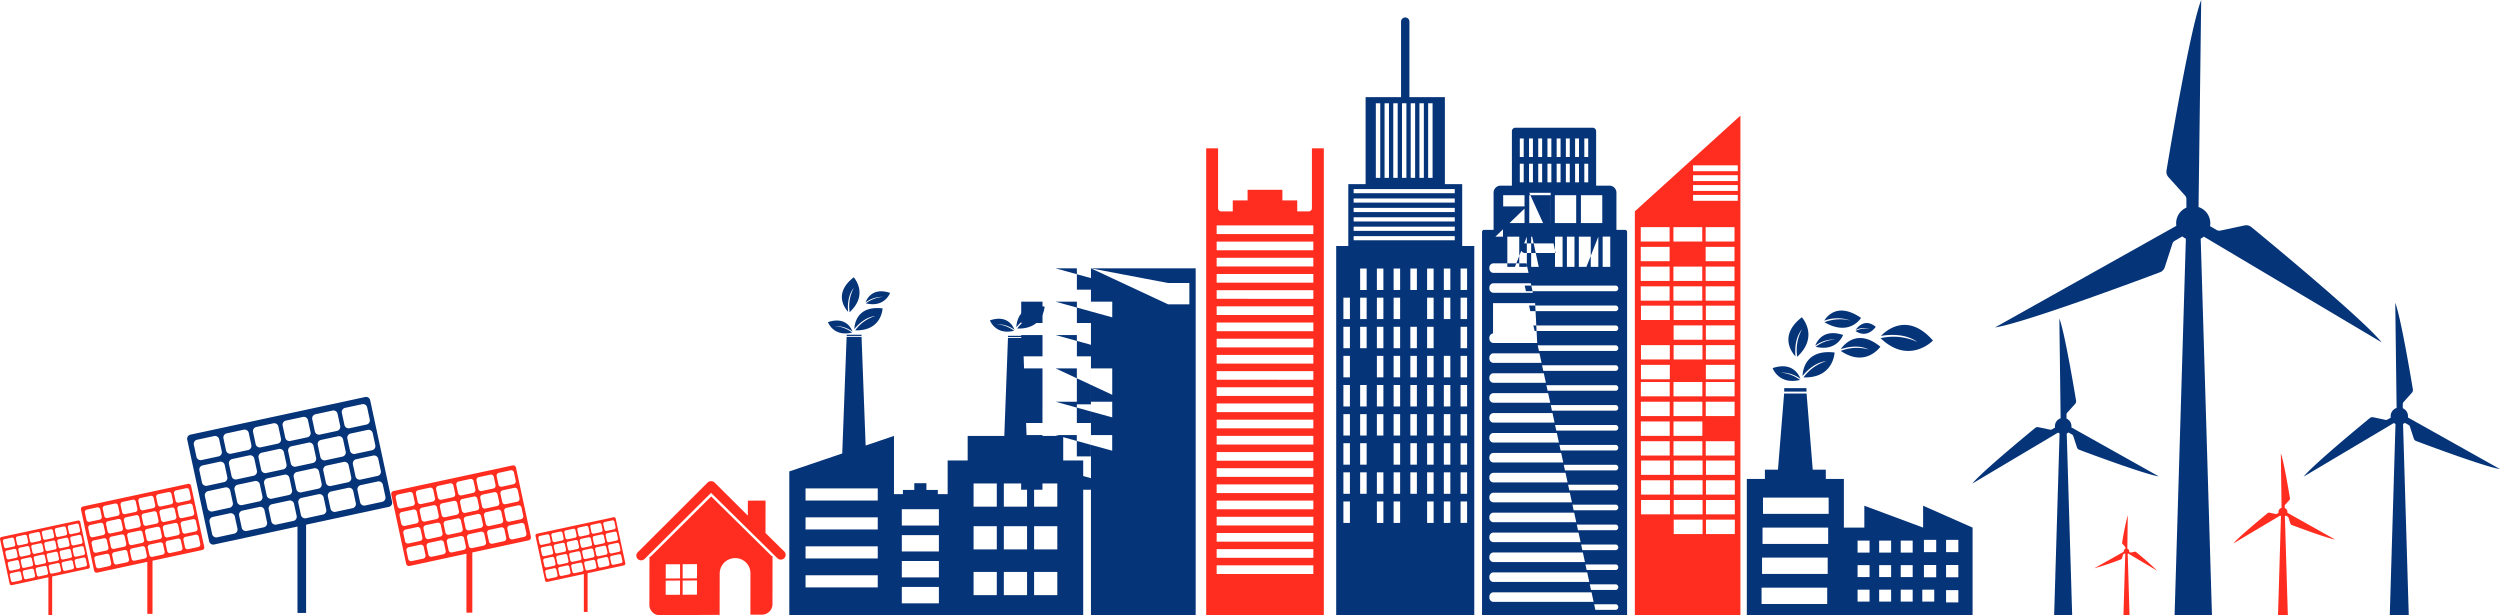
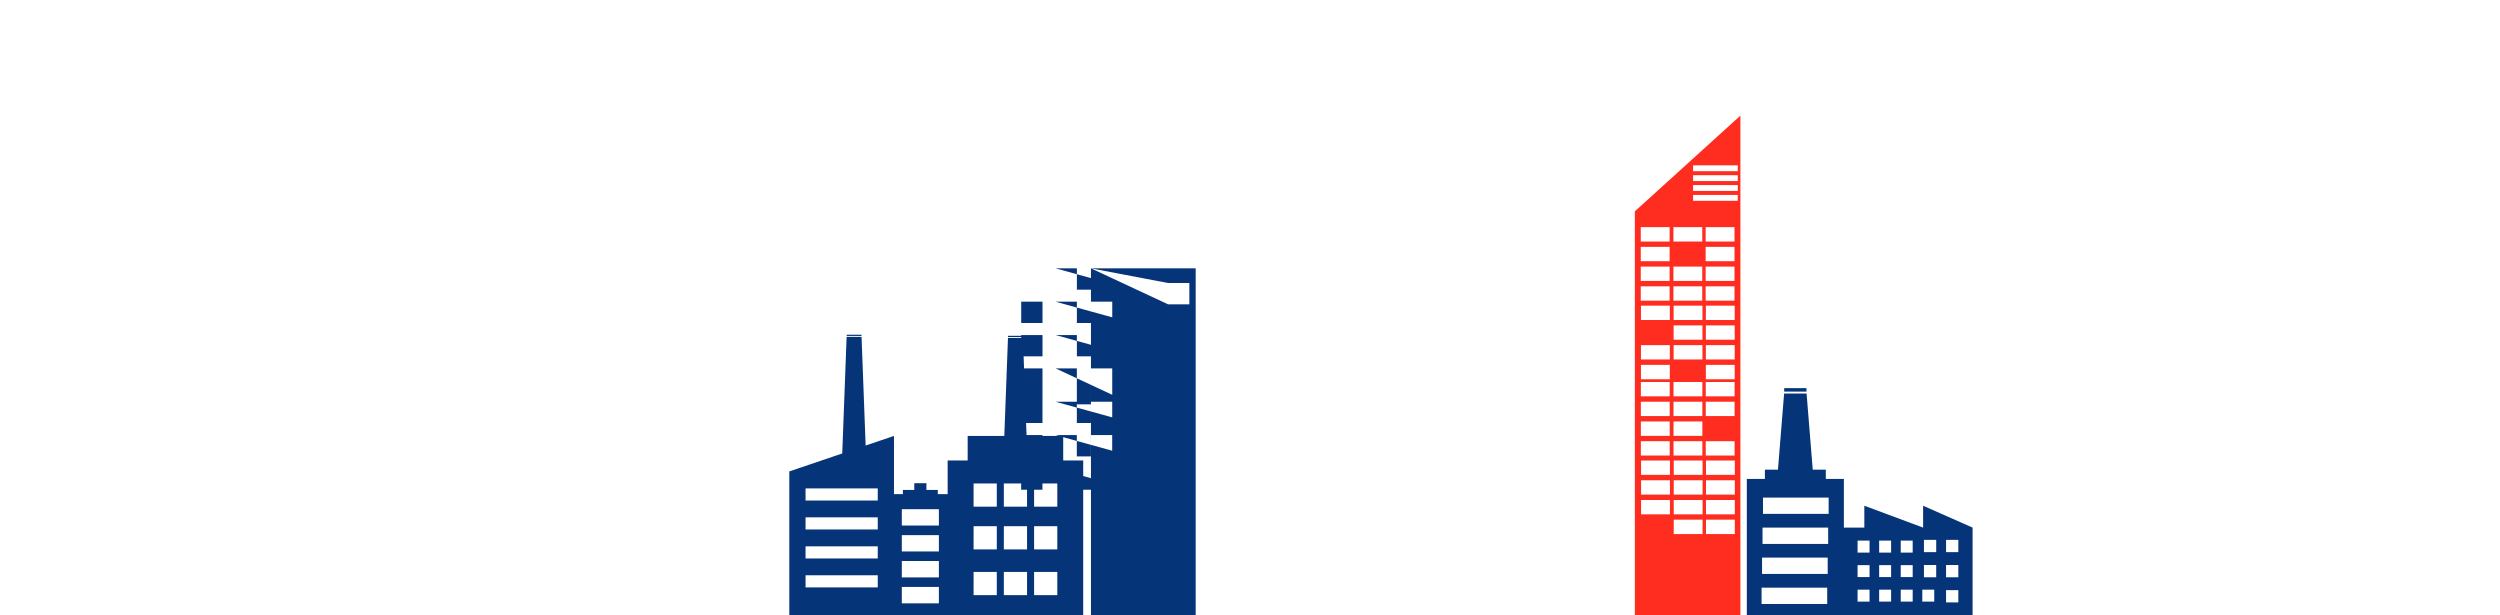
<svg xmlns="http://www.w3.org/2000/svg" width="684.755" height="168.498" viewBox="0 0 684.755 168.498">
  <defs>
    <clipPath id="clip-path">
-       <path id="Path_2641" data-name="Path 2641" d="M0,105.524H684.755v-168.5H0Z" transform="translate(0 62.973)" fill="none" />
-     </clipPath>
+       </clipPath>
  </defs>
  <g id="Group_4307" data-name="Group 4307" transform="translate(0 62.973)">
    <g id="Group_4276" data-name="Group 4276" transform="translate(0 -62.973)" clip-path="url(#clip-path)">
      <g id="Group_4269" data-name="Group 4269" transform="translate(177.87 135.977)">
        <path id="Path_2634" data-name="Path 2634" d="M20.859,10.113,4.476-6.035-11.945,10.281a1.386,1.386,0,0,1-.482.289l-.021,13.114a2.8,2.8,0,0,0,2.85,2.8L6.788,26.4l.024-11.353a4.212,4.212,0,0,1,4.217-4.185A4.131,4.131,0,0,1,15.232,15l-.013,11.353,3.192-.016A2.868,2.868,0,0,0,21.263,23.5l.019-13.13a1.124,1.124,0,0,1-.423-.262M-4.06,20.893l-3.925.019.008-3.885L-4.049,17Zm.008-4.476-3.92.019.005-3.888,3.92-.016ZM.577,20.869l-3.915.013,0-3.88,3.923-.021ZM.593,16.39l-3.928.027v-3.89L.6,12.5Z" transform="translate(12.448 6.035)" fill="#ff2d1f" />
      </g>
      <g id="Group_4270" data-name="Group 4270" transform="translate(174.294 131.805)">
        <path id="Path_2635" data-name="Path 2635" d="M25.374,12.054l-1.4-1.373L20.237,7l.013-8.889-4.843.021-.013,4.1S6.406-6.724,6.312-6.815a1.29,1.29,0,0,0-.979-.377,1.284,1.284,0,0,0-.969.385c-.1.091-17.785,17.748-17.785,17.748l-1.338,1.324a1.291,1.291,0,0,0,.008,1.844,1.29,1.29,0,0,0,1.333.3,1.406,1.406,0,0,0,.532-.31L5.325-4,23.5,13.913a1.439,1.439,0,0,0,.471.284,1.319,1.319,0,0,0,1.394-.3,1.293,1.293,0,0,0,.011-1.844" transform="translate(15.142 7.193)" fill="#ff2d1f" />
      </g>
      <g id="Group_4271" data-name="Group 4271" transform="translate(51.258 108.721)">
        <path id="Path_2636" data-name="Path 2636" d="M35.152,18,29.158-9.833a1.157,1.157,0,0,0-1.37-.886L-20.067-.414a1.158,1.158,0,0,0-.886,1.37l5.994,27.835a1.154,1.154,0,0,0,1.37.883L9.246,24.759V48.423h2.36V24.25l22.661-4.878A1.156,1.156,0,0,0,35.152,18M29.849-.834l.712,3.318a1.158,1.158,0,0,1-.883,1.37L25,4.86a1.154,1.154,0,0,1-1.37-.886L22.913.659A1.156,1.156,0,0,1,23.8-.711l4.677-1.006a1.159,1.159,0,0,1,1.373.883M22.284-7.748l4.677-1.006a1.155,1.155,0,0,1,1.37.886l.714,3.315a1.156,1.156,0,0,1-.883,1.37l-4.68,1.009a1.156,1.156,0,0,1-1.37-.886L21.4-6.376a1.159,1.159,0,0,1,.886-1.373M9.1,9.815l4.677-1.009a1.159,1.159,0,0,1,1.373.886l.712,3.315a1.159,1.159,0,0,1-.883,1.373L10.3,15.386a1.156,1.156,0,0,1-1.37-.883l-.714-3.318A1.156,1.156,0,0,1,9.1,9.815M7.413,7.466,6.7,4.151a1.155,1.155,0,0,1,.886-1.37l4.677-1.009a1.159,1.159,0,0,1,1.373.886l.712,3.315a1.156,1.156,0,0,1-.883,1.37L8.783,8.351a1.155,1.155,0,0,1-1.37-.886M15.52,5.721l-.714-3.315a1.158,1.158,0,0,1,.886-1.373L20.369.027a1.155,1.155,0,0,1,1.37.883l.714,3.318A1.156,1.156,0,0,1,21.57,5.6L16.89,6.607a1.158,1.158,0,0,1-1.37-.886M14.177-6,18.854-7.01a1.159,1.159,0,0,1,1.373.886l.712,3.318a1.158,1.158,0,0,1-.883,1.37L15.376-.43a1.156,1.156,0,0,1-1.37-.883l-.714-3.318A1.156,1.156,0,0,1,14.177-6M6.07-4.256l4.677-1.006a1.155,1.155,0,0,1,1.37.883l.714,3.318a1.158,1.158,0,0,1-.883,1.37L7.268,1.314A1.156,1.156,0,0,1,5.9.431L5.184-2.887a1.157,1.157,0,0,1,.886-1.37M5.355,9.09.675,10.1A1.156,1.156,0,0,1-.695,9.21L-1.409,5.9a1.156,1.156,0,0,1,.886-1.37L4.154,3.516a1.155,1.155,0,0,1,1.37.886l.714,3.315A1.159,1.159,0,0,1,5.355,9.09m-7.393-11.6L2.639-3.518a1.16,1.16,0,0,1,1.373.886L4.724.683a1.156,1.156,0,0,1-.886,1.37L-.839,3.062a1.156,1.156,0,0,1-1.37-.886l-.714-3.315a1.159,1.159,0,0,1,.886-1.373m-.717,13.346-4.677,1.006a1.154,1.154,0,0,1-1.37-.883L-9.516,7.64a1.156,1.156,0,0,1,.886-1.37l4.677-1.006a1.159,1.159,0,0,1,1.373.883l.712,3.318a1.157,1.157,0,0,1-.886,1.37m-7.393-11.6,4.68-1.009A1.155,1.155,0,0,1-4.1-.888l.714,3.318A1.158,1.158,0,0,1-4.267,3.8l-4.68,1.006a1.156,1.156,0,0,1-1.37-.886L-11.031.605a1.156,1.156,0,0,1,.883-1.37m-8.276,6.43-.714-3.315A1.156,1.156,0,0,1-18.253.98l4.677-1.006a1.156,1.156,0,0,1,1.37.883l.714,3.318a1.157,1.157,0,0,1-.886,1.37l-4.677,1.006a1.156,1.156,0,0,1-1.37-.886m1.514,7.037-.714-3.315a1.159,1.159,0,0,1,.886-1.373l4.677-1.006a1.155,1.155,0,0,1,1.37.883l.714,3.318a1.156,1.156,0,0,1-.883,1.37l-4.68,1.009a1.158,1.158,0,0,1-1.37-.886m1.514,7.034-.714-3.315a1.155,1.155,0,0,1,.886-1.37l4.677-1.009a1.159,1.159,0,0,1,1.373.886l.712,3.315a1.155,1.155,0,0,1-.883,1.37l-4.68,1.009a1.156,1.156,0,0,1-1.37-.886M-8.082,26.7l-4.68,1.009a1.16,1.16,0,0,1-1.37-.886l-.714-3.315a1.159,1.159,0,0,1,.886-1.373l4.68-1.006a1.158,1.158,0,0,1,1.37.883l.712,3.318a1.156,1.156,0,0,1-.883,1.37m.795-8.712L-8,14.677A1.159,1.159,0,0,1-7.116,13.3L-2.439,12.3a1.155,1.155,0,0,1,1.37.886L-.355,16.5a1.156,1.156,0,0,1-.883,1.37l-4.68,1.009a1.156,1.156,0,0,1-1.37-.886M.025,24.96l-4.68,1.006a1.156,1.156,0,0,1-1.37-.886l-.714-3.315a1.156,1.156,0,0,1,.886-1.37l4.677-1.006A1.157,1.157,0,0,1,.2,20.272L.908,23.59a1.158,1.158,0,0,1-.883,1.37M.82,16.247.105,12.93a1.157,1.157,0,0,1,.886-1.37l4.677-1.006a1.159,1.159,0,0,1,1.373.886l.712,3.315a1.156,1.156,0,0,1-.883,1.37L2.19,17.13a1.154,1.154,0,0,1-1.37-.883m7.313,6.968-4.68,1.006a1.156,1.156,0,0,1-1.37-.886L1.368,20.02a1.156,1.156,0,0,1,.886-1.37l4.68-1.009a1.157,1.157,0,0,1,1.37.886l.712,3.315a1.157,1.157,0,0,1-.883,1.373m8.107-1.747-4.68,1.009a1.158,1.158,0,0,1-1.37-.886l-.714-3.315a1.159,1.159,0,0,1,.886-1.373L15.039,15.9a1.159,1.159,0,0,1,1.373.886l.712,3.315a1.156,1.156,0,0,1-.883,1.37m.795-8.712L16.32,9.44a1.155,1.155,0,0,1,.886-1.37l4.677-1.009a1.159,1.159,0,0,1,1.373.886l.712,3.315a1.155,1.155,0,0,1-.883,1.37L18.4,13.641a1.156,1.156,0,0,1-1.37-.886m7.313,6.968-4.68,1.009a1.16,1.16,0,0,1-1.37-.886l-.714-3.318a1.156,1.156,0,0,1,.886-1.37l4.68-1.006a1.158,1.158,0,0,1,1.37.883l.712,3.318a1.154,1.154,0,0,1-.883,1.37m.795-8.712L24.428,7.7a1.159,1.159,0,0,1,.886-1.373L29.99,5.317a1.159,1.159,0,0,1,1.373.886l.712,3.315a1.156,1.156,0,0,1-.883,1.37L26.512,11.9a1.156,1.156,0,0,1-1.37-.886m7.313,6.968-4.68,1.006A1.156,1.156,0,0,1,26.4,18.1l-.714-3.315a1.156,1.156,0,0,1,.886-1.37l4.68-1.006a1.156,1.156,0,0,1,1.37.883l.714,3.318a1.16,1.16,0,0,1-.886,1.37" transform="translate(20.977 10.743)" fill="#063479" />
      </g>
      <g id="Group_4272" data-name="Group 4272" transform="translate(22.158 132.515)">
        <path id="Path_2637" data-name="Path 2637" d="M21.16,10.838,17.554-5.917a.7.7,0,0,0-.824-.535L-12.08-.25a.7.7,0,0,0-.532.824l3.607,16.758a.7.7,0,0,0,.824.532L5.566,14.905V29.151H6.987V14.6l13.641-2.938a.7.7,0,0,0,.532-.824M17.968-.5l.428,2a.694.694,0,0,1-.532.824l-2.818.607a.7.7,0,0,1-.824-.532l-.428-2a.7.7,0,0,1,.532-.827l2.815-.6a.7.7,0,0,1,.827.532M13.414-4.662l2.818-.607a.7.7,0,0,1,.824.532l.428,2a.691.691,0,0,1-.532.824l-2.815.607a.7.7,0,0,1-.827-.532l-.428-2a.694.694,0,0,1,.532-.824M5.476,5.909,8.293,5.3a.7.7,0,0,1,.824.532l.431,2a.7.7,0,0,1-.532.824L6.2,9.262a.7.7,0,0,1-.824-.532l-.431-2a.7.7,0,0,1,.532-.824M4.461,4.494l-.431-2a.7.7,0,0,1,.532-.824l2.818-.607A.7.7,0,0,1,8.2,1.6l.431,2a.7.7,0,0,1-.532.827l-2.818.6a.7.7,0,0,1-.824-.532m4.88-1.049-.431-2A.7.7,0,0,1,9.446.622l2.815-.6a.7.7,0,0,1,.827.532l.428,2a.7.7,0,0,1-.532.824l-2.818.607a.7.7,0,0,1-.824-.532M8.534-3.613l2.818-.6a.7.7,0,0,1,.824.532l.428,2a.694.694,0,0,1-.532.824L9.256-.258a.7.7,0,0,1-.827-.532L8-2.787a.7.7,0,0,1,.532-.827M3.653-2.562l2.815-.607a.7.7,0,0,1,.827.535L7.723-.641a.7.7,0,0,1-.532.827l-2.815.6a.7.7,0,0,1-.827-.53l-.428-2a.7.7,0,0,1,.532-.824M3.223,5.473l-2.818.6a.7.7,0,0,1-.824-.532l-.431-2a.7.7,0,0,1,.532-.824L2.5,2.118a.694.694,0,0,1,.824.532l.431,2a.7.7,0,0,1-.532.827M-1.227-1.51l2.815-.607a.7.7,0,0,1,.827.532l.428,2a.7.7,0,0,1-.532.827l-2.815.6a.7.7,0,0,1-.827-.532l-.428-2a.7.7,0,0,1,.532-.824m-.431,8.032-2.818.607A.7.7,0,0,1-5.3,6.594L-5.73,4.6A.7.7,0,0,1-5.2,3.774l2.815-.6a.694.694,0,0,1,.824.532l.431,2a.7.7,0,0,1-.532.824M-6.108-.461l2.815-.6a.7.7,0,0,1,.827.532l.428,2a.7.7,0,0,1-.532.824l-2.818.607a.7.7,0,0,1-.824-.532l-.428-2a.7.7,0,0,1,.532-.827M-11.092,3.41l-.428-2A.693.693,0,0,1-10.988.59l2.815-.607a.7.7,0,0,1,.827.532l.428,2a.7.7,0,0,1-.532.824l-2.815.607a.7.7,0,0,1-.827-.535m.912,4.236-.431-2a.7.7,0,0,1,.532-.824l2.818-.607a.7.7,0,0,1,.824.532l.431,2a.7.7,0,0,1-.532.824l-2.818.6a.7.7,0,0,1-.824-.532m.912,4.236-.431-2a.7.7,0,0,1,.532-.824l2.818-.607a.7.7,0,0,1,.824.532l.431,2a.7.7,0,0,1-.532.824l-2.818.607a.694.694,0,0,1-.824-.532m4.4,4.2-2.818.6a.7.7,0,0,1-.824-.532l-.431-2a.7.7,0,0,1,.532-.824l2.818-.607a.7.7,0,0,1,.824.532l.431,2a.7.7,0,0,1-.532.827m.479-5.247-.431-2a.7.7,0,0,1,.532-.824L-1.468,7.4a.7.7,0,0,1,.824.532l.431,2a.7.7,0,0,1-.532.824l-2.818.6a.692.692,0,0,1-.824-.532m4.4,4.2-2.818.6a.693.693,0,0,1-.824-.53l-.431-2a.7.7,0,0,1,.532-.824l2.818-.607a.7.7,0,0,1,.824.532l.431,2a.7.7,0,0,1-.532.824M.493,9.781l-.431-2A.7.7,0,0,1,.6,6.958l2.818-.6a.7.7,0,0,1,.824.532l.431,2a.7.7,0,0,1-.532.824l-2.818.607a.7.7,0,0,1-.824-.532m4.4,4.193-2.818.607a.7.7,0,0,1-.824-.532l-.431-2a.7.7,0,0,1,.532-.827l2.818-.6A.694.694,0,0,1,5,11.154l.431,2a.7.7,0,0,1-.532.824m4.88-1.052-2.818.607A.7.7,0,0,1,6.134,13L5.7,11a.7.7,0,0,1,.532-.824L9.053,9.57a.7.7,0,0,1,.824.532l.431,2a.693.693,0,0,1-.532.824m.479-5.244-.431-2a.7.7,0,0,1,.532-.824l2.818-.6a.692.692,0,0,1,.824.53l.431,2a.7.7,0,0,1-.532.824l-2.818.607a.7.7,0,0,1-.824-.535m4.4,4.2-2.818.607a.7.7,0,0,1-.824-.535l-.431-2a.7.7,0,0,1,.535-.824l2.815-.6a.7.7,0,0,1,.827.53l.428,2a.7.7,0,0,1-.532.824m.479-5.244-.431-2a.7.7,0,0,1,.532-.827l2.818-.6a.694.694,0,0,1,.824.532l.431,2a.7.7,0,0,1-.532.824l-2.818.607a.7.7,0,0,1-.824-.532m4.4,4.193-2.818.607a.7.7,0,0,1-.824-.532l-.431-2A.7.7,0,0,1,16,8.074l2.815-.6A.7.7,0,0,1,19.641,8l.428,2a.7.7,0,0,1-.532.824" transform="translate(12.628 6.468)" fill="#ff2d1f" />
      </g>
      <g id="Group_4273" data-name="Group 4273" transform="translate(0.001 142.556)">
        <path id="Path_2638" data-name="Path 2638" d="M15.412,7.893l-2.628-12.2a.506.506,0,0,0-.6-.388L-8.8-.182a.506.506,0,0,0-.388.6l2.628,12.207a.51.51,0,0,0,.6.388L4.054,10.855V21.231H5.089v-10.6l9.935-2.141a.5.5,0,0,0,.388-.6M13.087-.367,13.4,1.089a.506.506,0,0,1-.388.6l-2.052.444a.507.507,0,0,1-.6-.391L10.047.289a.507.507,0,0,1,.385-.6l2.052-.441a.511.511,0,0,1,.6.388M9.769-3.4l2.052-.441a.507.507,0,0,1,.6.388L12.736-2a.507.507,0,0,1-.388.6L10.3-.953a.511.511,0,0,1-.6-.391L9.381-2.8a.506.506,0,0,1,.388-.6M3.989,4.3l2.05-.441a.511.511,0,0,1,.6.388L6.954,5.7a.506.506,0,0,1-.388.6l-2.052.441a.506.506,0,0,1-.6-.388L3.6,4.9a.507.507,0,0,1,.388-.6m-.741-1.03-.31-1.453a.507.507,0,0,1,.388-.6L5.375.776a.511.511,0,0,1,.6.391L6.29,2.619a.508.508,0,0,1-.388.6L3.85,3.663a.511.511,0,0,1-.6-.391M6.8,2.51,6.491,1.054a.5.5,0,0,1,.388-.6L8.931.01a.508.508,0,0,1,.6.388l.313,1.456a.5.5,0,0,1-.388.6l-2.05.441a.507.507,0,0,1-.6-.385m-.589-5.14,2.052-.441a.506.506,0,0,1,.6.385L9.18-1.231a.507.507,0,0,1-.388.6L6.74-.19a.5.5,0,0,1-.6-.385L5.828-2.031a.5.5,0,0,1,.388-.6M2.66-1.865l2.052-.444a.511.511,0,0,1,.6.391L5.627-.466a.505.505,0,0,1-.388.6L3.187.578a.511.511,0,0,1-.6-.391L2.272-1.266a.506.506,0,0,1,.388-.6M2.346,3.984.3,4.425a.507.507,0,0,1-.6-.385L-.618,2.584a.507.507,0,0,1,.388-.6l2.052-.441a.508.508,0,0,1,.6.388l.313,1.456a.5.5,0,0,1-.388.6M-.894-1.1l2.052-.441a.506.506,0,0,1,.6.385L2.071.3a.507.507,0,0,1-.388.6L-.369,1.34a.5.5,0,0,1-.6-.385L-1.282-.5a.5.5,0,0,1,.388-.6m-.313,5.849-2.052.441a.507.507,0,0,1-.6-.388l-.31-1.453a.507.507,0,0,1,.388-.6l2.05-.441a.511.511,0,0,1,.6.388L-.819,4.15a.508.508,0,0,1-.388.6M-4.45-.335-2.4-.779a.511.511,0,0,1,.6.391l.313,1.453a.51.51,0,0,1-.388.6l-2.052.441a.511.511,0,0,1-.6-.391L-4.838.265a.51.51,0,0,1,.388-.6m-3.628,2.82L-8.391,1.03A.5.5,0,0,1-8,.43l2.052-.441a.506.506,0,0,1,.6.385l.313,1.456a.5.5,0,0,1-.388.6l-2.052.441a.5.5,0,0,1-.6-.385m.664,3.082-.313-1.453a.507.507,0,0,1,.388-.6l2.052-.441a.508.508,0,0,1,.6.388l.313,1.456a.5.5,0,0,1-.388.6l-2.05.441a.507.507,0,0,1-.6-.388m.664,3.085L-7.064,7.2a.509.509,0,0,1,.388-.6l2.052-.441a.5.5,0,0,1,.6.388L-3.711,8a.507.507,0,0,1-.388.6l-2.05.441a.507.507,0,0,1-.6-.388m3.205,3.056-2.05.441a.507.507,0,0,1-.6-.388l-.313-1.456a.508.508,0,0,1,.388-.6l2.052-.441a.5.5,0,0,1,.6.388l.313,1.453a.507.507,0,0,1-.388.6m.351-3.821-.313-1.453a.507.507,0,0,1,.388-.6l2.05-.441a.509.509,0,0,1,.6.388l.313,1.456a.506.506,0,0,1-.388.6L-2.6,8.276a.506.506,0,0,1-.6-.388M.011,10.943l-2.052.441a.506.506,0,0,1-.6-.388l-.313-1.453a.507.507,0,0,1,.388-.6L-.517,8.5a.507.507,0,0,1,.6.388L.4,10.341a.507.507,0,0,1-.388.6M.358,7.122.045,5.67a.507.507,0,0,1,.388-.6l2.052-.441a.5.5,0,0,1,.6.388L3.4,6.47a.506.506,0,0,1-.388.6L.96,7.51a.507.507,0,0,1-.6-.388m3.205,3.056-2.05.441a.507.507,0,0,1-.6-.388L.6,8.776a.506.506,0,0,1,.388-.6l2.052-.441a.5.5,0,0,1,.6.388l.313,1.453a.507.507,0,0,1-.388.6M7.12,9.413l-2.052.441a.508.508,0,0,1-.6-.388L4.155,8.013a.507.507,0,0,1,.388-.6l2.05-.441a.507.507,0,0,1,.6.388l.313,1.453a.507.507,0,0,1-.388.6m.348-3.821L7.155,4.139a.509.509,0,0,1,.388-.6L9.595,3.1a.505.505,0,0,1,.6.388l.316,1.456a.51.51,0,0,1-.391.6L8.07,5.98a.507.507,0,0,1-.6-.388m3.205,3.056-2.05.441a.507.507,0,0,1-.6-.388L7.709,7.248a.509.509,0,0,1,.388-.6L10.149,6.2a.5.5,0,0,1,.6.388l.316,1.456a.51.51,0,0,1-.391.6m.351-3.821-.313-1.453a.507.507,0,0,1,.388-.6l2.052-.441a.508.508,0,0,1,.6.388l.313,1.456a.506.506,0,0,1-.388.6l-2.052.441a.506.506,0,0,1-.6-.388m3.205,3.056-2.052.441a.506.506,0,0,1-.6-.388l-.313-1.453a.507.507,0,0,1,.388-.6L13.7,5.439a.506.506,0,0,1,.6.388l.313,1.453a.507.507,0,0,1-.388.6" transform="translate(9.197 4.71)" fill="#ff2d1f" />
      </g>
      <g id="Group_4274" data-name="Group 4274" transform="translate(146.665 141.66)">
        <path id="Path_2639" data-name="Path 2639" d="M15.412,7.893l-2.628-12.2a.506.506,0,0,0-.6-.388L-8.8-.182a.506.506,0,0,0-.388.6l2.628,12.207a.508.508,0,0,0,.6.388L4.054,10.855V21.231H5.089v-10.6l9.935-2.141a.5.5,0,0,0,.388-.6M13.087-.367,13.4,1.089a.506.506,0,0,1-.388.6L10.96,2.13a.507.507,0,0,1-.6-.388L10.047.289a.507.507,0,0,1,.385-.6l2.052-.441a.511.511,0,0,1,.6.388M9.769-3.4l2.052-.439a.507.507,0,0,1,.6.388L12.736-2a.507.507,0,0,1-.388.6L10.3-.953a.511.511,0,0,1-.6-.391L9.381-2.8a.51.51,0,0,1,.388-.6M3.989,4.3l2.05-.441a.509.509,0,0,1,.6.388L6.954,5.7a.508.508,0,0,1-.388.6l-2.052.441a.5.5,0,0,1-.6-.388L3.6,4.9a.507.507,0,0,1,.388-.6m-.741-1.03-.31-1.453a.507.507,0,0,1,.385-.6L5.375.776a.511.511,0,0,1,.6.388L6.29,2.619a.508.508,0,0,1-.388.6L3.85,3.663a.511.511,0,0,1-.6-.391M6.8,2.51,6.491,1.054a.5.5,0,0,1,.388-.6L8.931.01a.508.508,0,0,1,.6.388l.313,1.456a.506.506,0,0,1-.388.6l-2.05.441a.507.507,0,0,1-.6-.385m-.589-5.14,2.052-.441a.506.506,0,0,1,.6.385L9.18-1.231a.507.507,0,0,1-.388.6L6.74-.19a.506.506,0,0,1-.6-.385L5.828-2.031a.5.5,0,0,1,.388-.6M2.66-1.868l2.052-.441a.511.511,0,0,1,.6.391L5.627-.466a.508.508,0,0,1-.388.6L3.187.578a.511.511,0,0,1-.6-.391L2.272-1.266a.51.51,0,0,1,.388-.6M2.346,3.984.3,4.425a.507.507,0,0,1-.6-.388L-.618,2.584a.507.507,0,0,1,.388-.6l2.052-.441a.508.508,0,0,1,.6.388l.313,1.456a.506.506,0,0,1-.388.6M-.894-1.1l2.052-.441a.5.5,0,0,1,.6.385L2.071.3a.507.507,0,0,1-.388.6L-.369,1.34a.506.506,0,0,1-.6-.385L-1.282-.5a.5.5,0,0,1,.388-.6m-.313,5.849-2.052.441a.507.507,0,0,1-.6-.388L-4.174,3.35a.511.511,0,0,1,.388-.6l2.052-.441a.511.511,0,0,1,.6.388L-.819,4.15a.508.508,0,0,1-.388.6M-4.45-.335-2.4-.779a.507.507,0,0,1,.6.391l.316,1.453a.508.508,0,0,1-.388.6l-2.052.444a.511.511,0,0,1-.6-.391L-4.838.265a.506.506,0,0,1,.388-.6m-3.628,2.82L-8.391,1.03A.5.5,0,0,1-8,.43l2.05-.441a.507.507,0,0,1,.6.385l.313,1.456a.5.5,0,0,1-.388.6l-2.052.441a.5.5,0,0,1-.6-.385m.664,3.085-.313-1.456a.507.507,0,0,1,.388-.6l2.052-.441a.508.508,0,0,1,.6.388l.313,1.456a.5.5,0,0,1-.388.6l-2.052.441a.506.506,0,0,1-.6-.385m.664,3.082L-7.064,7.2a.509.509,0,0,1,.388-.6l2.052-.441a.506.506,0,0,1,.6.388L-3.711,8a.506.506,0,0,1-.388.6l-2.05.441a.507.507,0,0,1-.6-.388m3.205,3.056-2.05.441a.507.507,0,0,1-.6-.388l-.313-1.456a.508.508,0,0,1,.388-.6l2.052-.441a.5.5,0,0,1,.6.388l.313,1.453a.507.507,0,0,1-.388.6m.351-3.821-.313-1.453a.507.507,0,0,1,.388-.6l2.05-.441a.509.509,0,0,1,.6.388l.313,1.456a.506.506,0,0,1-.388.6L-2.6,8.276a.5.5,0,0,1-.6-.388M.011,10.943l-2.052.441a.508.508,0,0,1-.6-.388l-.313-1.453a.507.507,0,0,1,.388-.6L-.517,8.5a.507.507,0,0,1,.6.388L.4,10.341a.507.507,0,0,1-.388.6M.358,7.122.045,5.67a.507.507,0,0,1,.388-.6l2.052-.441a.506.506,0,0,1,.6.388L3.4,6.47a.506.506,0,0,1-.388.6L.96,7.51a.507.507,0,0,1-.6-.388m3.205,3.056-2.05.441a.507.507,0,0,1-.6-.388L.6,8.779a.507.507,0,0,1,.388-.6l2.052-.441a.506.506,0,0,1,.6.388l.313,1.453a.507.507,0,0,1-.388.6M7.12,9.413l-2.052.441a.506.506,0,0,1-.6-.388L4.155,8.013a.507.507,0,0,1,.388-.6l2.05-.441a.507.507,0,0,1,.6.388l.313,1.453a.509.509,0,0,1-.388.6m.348-3.821L7.155,4.139a.507.507,0,0,1,.388-.6L9.595,3.1a.508.508,0,0,1,.6.388l.313,1.456a.506.506,0,0,1-.388.6L8.07,5.98a.507.507,0,0,1-.6-.388m3.205,3.056-2.05.441a.507.507,0,0,1-.6-.388L7.709,7.248a.507.507,0,0,1,.388-.6L10.149,6.2a.506.506,0,0,1,.6.388l.313,1.453a.507.507,0,0,1-.388.6m.351-3.821-.313-1.453a.507.507,0,0,1,.388-.6l2.05-.441a.509.509,0,0,1,.6.388l.313,1.456a.508.508,0,0,1-.388.6l-2.052.441a.5.5,0,0,1-.6-.388m3.205,3.056-2.052.441a.505.505,0,0,1-.6-.388L11.265,6.48a.506.506,0,0,1,.388-.6l2.05-.441a.507.507,0,0,1,.6.388l.313,1.453a.509.509,0,0,1-.388.6" transform="translate(9.197 4.71)" fill="#ff2d1f" />
      </g>
      <g id="Group_4275" data-name="Group 4275" transform="translate(107.147 127.461)">
        <path id="Path_2640" data-name="Path 2640" d="M23.97,12.276,19.884-6.706a.788.788,0,0,0-.934-.6L-13.682-.284a.789.789,0,0,0-.6.934L-10.2,19.631a.788.788,0,0,0,.936.6l15.57-3.35V33.018H7.916V16.538l15.45-3.329a.787.787,0,0,0,.6-.934M20.353-.571l.487,2.264a.788.788,0,0,1-.6.934l-3.192.688a.789.789,0,0,1-.934-.6L15.625.449a.789.789,0,0,1,.6-.934l3.189-.688a.788.788,0,0,1,.934.6M15.2-5.282l3.189-.688a.787.787,0,0,1,.934.6L19.807-3.1a.788.788,0,0,1-.6.934l-3.192.688a.789.789,0,0,1-.934-.6l-.487-2.261a.787.787,0,0,1,.6-.934M6.2,6.691,9.4,6a.789.789,0,0,1,.934.6l.487,2.261a.789.789,0,0,1-.6.934l-3.189.688a.788.788,0,0,1-.934-.6L5.6,7.628a.789.789,0,0,1,.6-.936m-1.148-1.6L4.569,2.828a.789.789,0,0,1,.6-.934l3.192-.685a.788.788,0,0,1,.934.6l.487,2.261a.793.793,0,0,1-.6.936l-3.189.685a.788.788,0,0,1-.934-.6M10.584,3.9,10.1,1.64A.79.79,0,0,1,10.7.7L13.891.018a.788.788,0,0,1,.934.6l.487,2.264a.789.789,0,0,1-.6.934L11.517,4.5a.788.788,0,0,1-.934-.6M9.669-4.092l3.189-.688a.788.788,0,0,1,.934.6l.487,2.261a.79.79,0,0,1-.6.936l-3.192.685a.788.788,0,0,1-.934-.6L9.064-3.158a.787.787,0,0,1,.6-.934M4.138-2.9,7.33-3.589a.785.785,0,0,1,.934.6L8.751-.726a.788.788,0,0,1-.6.934L4.957.9a.788.788,0,0,1-.934-.6L3.536-1.967a.789.789,0,0,1,.6-.936M3.651,6.2.461,6.884a.786.786,0,0,1-.934-.6l-.49-2.264a.791.791,0,0,1,.6-.934L2.832,2.4a.791.791,0,0,1,.936.6l.487,2.261a.789.789,0,0,1-.6.934M-1.39-1.713,1.8-2.4a.789.789,0,0,1,.934.6L3.223.465a.789.789,0,0,1-.6.934l-3.189.688a.793.793,0,0,1-.936-.6L-1.992-.777a.789.789,0,0,1,.6-.936m-.487,9.1-3.189.688A.791.791,0,0,1-6,7.47L-6.49,5.209a.789.789,0,0,1,.6-.934L-2.7,3.588a.792.792,0,0,1,.936.6l.487,2.261a.789.789,0,0,1-.6.934M-6.918-.522l3.189-.688a.792.792,0,0,1,.936.6l.487,2.261a.789.789,0,0,1-.6.934L-6.1,3.277a.792.792,0,0,1-.936-.6L-7.523.411a.789.789,0,0,1,.6-.934m-5.646,4.385L-13.051,1.6a.789.789,0,0,1,.6-.934l3.189-.688a.788.788,0,0,1,.934.6l.487,2.264a.788.788,0,0,1-.6.934l-3.192.688a.789.789,0,0,1-.934-.6m1.033,4.8L-12.018,6.4a.789.789,0,0,1,.6-.934l3.189-.688a.787.787,0,0,1,.934.6L-6.8,7.644a.789.789,0,0,1-.6.934l-3.192.685a.788.788,0,0,1-.934-.6m1.033,4.8-.487-2.261a.789.789,0,0,1,.6-.934l3.189-.688a.788.788,0,0,1,.934.6l.487,2.264a.788.788,0,0,1-.6.934l-3.192.688a.789.789,0,0,1-.934-.6m4.988,4.752L-8.7,18.9a.788.788,0,0,1-.934-.6l-.487-2.261a.791.791,0,0,1,.6-.936l3.189-.688a.791.791,0,0,1,.934.6l.487,2.261a.79.79,0,0,1-.6.936m.54-5.943-.487-2.261a.789.789,0,0,1,.6-.934l3.189-.688a.792.792,0,0,1,.936.6l.484,2.261a.788.788,0,0,1-.6.934l-3.189.688a.791.791,0,0,1-.936-.6M.017,17.02l-3.192.685a.788.788,0,0,1-.934-.6L-4.6,14.842a.789.789,0,0,1,.6-.934L-.8,13.22a.786.786,0,0,1,.934.6l.487,2.258a.79.79,0,0,1-.6.936m.54-5.943L.073,8.816a.785.785,0,0,1,.6-.934l3.192-.688a.789.789,0,0,1,.934.6l.487,2.261a.789.789,0,0,1-.6.934l-3.189.688a.792.792,0,0,1-.936-.6m4.988,4.752-3.189.688a.792.792,0,0,1-.936-.6L.932,13.651a.789.789,0,0,1,.6-.934l3.189-.688a.789.789,0,0,1,.936.6L6.15,14.9a.789.789,0,0,1-.6.934m5.528-1.191-3.189.688a.787.787,0,0,1-.934-.6L6.463,12.46a.788.788,0,0,1,.6-.934l3.192-.688a.789.789,0,0,1,.934.6l.487,2.261a.789.789,0,0,1-.6.934m.543-5.94-.487-2.261a.786.786,0,0,1,.6-.934l3.192-.688a.788.788,0,0,1,.934.6l.487,2.261a.79.79,0,0,1-.6.936L12.55,9.3a.788.788,0,0,1-.934-.6M16.6,13.447l-3.189.688a.787.787,0,0,1-.934-.6l-.487-2.261a.788.788,0,0,1,.6-.934l3.192-.685a.788.788,0,0,1,.934.6l.487,2.261a.787.787,0,0,1-.6.934m.543-5.94-.487-2.261a.789.789,0,0,1,.6-.934l3.189-.688a.787.787,0,0,1,.934.6l.487,2.261a.788.788,0,0,1-.6.934l-3.192.685a.788.788,0,0,1-.934-.6m4.988,4.752-3.192.685a.788.788,0,0,1-.934-.6l-.487-2.261a.79.79,0,0,1,.6-.936l3.189-.685a.788.788,0,0,1,.934.6l.487,2.261a.79.79,0,0,1-.6.936" transform="translate(14.305 7.326)" fill="#ff2d1f" />
      </g>
    </g>
    <g id="Group_4277" data-name="Group 4277" transform="translate(488.685 43.334)">
      <path id="Path_2642" data-name="Path 2642" d="M.012,0-.007.958h6.13L6.1,0Z" transform="translate(0.007)" fill="#063479" />
    </g>
    <g id="Group_4278" data-name="Group 4278" transform="translate(478.457 44.815)">
      <path id="Path_2643" data-name="Path 2643" d="M6.4,0,4.71,20.854H1.136v2.537H-3.817V60.709H58.021V36.724L44.469,30.733v5.991l-16.1-5.991v5.991h-5.6V23.391h-4.95V20.854H14.239L12.553,0ZM.614,28.5H18.595v4.468H.614ZM.486,36.724H18.466V41.19H.486Zm50.271,3.353h3.361v3.358H50.757Zm-6.06,0h3.361v3.358H44.7Zm-6.355.211h3.272v3.275H38.341Zm-5.911,0h3.275v3.275H32.431Zm-5.911,0H29.8v3.275H26.52ZM.354,44.946H18.335v4.466H.354Zm50.4,2.017h3.361v3.358H50.757Zm-6.06,0h3.361v3.358H44.7ZM38.341,47h3.272v3.275H38.341Zm-5.911,0h3.275v3.275H32.431ZM26.52,47H29.8v3.275H26.52ZM.223,53.172H18.2V57.64H.223Zm44.023.549h3.275V57H44.247Zm-5.905,0h3.272V57H38.341Zm-5.911,0h3.275V57H32.431Zm-5.911,0H29.8V57H26.52Zm24.237.128h3.361v3.358H50.757Z" transform="translate(3.817)" fill="#063479" />
    </g>
    <g id="Group_4287" data-name="Group 4287" transform="translate(0 -62.973)" clip-path="url(#clip-path)">
      <g id="Group_4279" data-name="Group 4279" transform="translate(499.659 85.065)">
        <path id="Path_2644" data-name="Path 2644" d="M4.514,1.717a11.855,11.855,0,0,0-7.147.452C4.3,6.186,7.388.981,7.388.981,1-3.4-2,.593-2.694,1.747a10.346,10.346,0,0,1,7.208-.029" transform="translate(2.694 1.025)" fill="#063479" />
      </g>
      <g id="Group_4280" data-name="Group 4280" transform="translate(508.229 88.477)">
        <path id="Path_2645" data-name="Path 2645" d="M2.452,1.012a5.833,5.833,0,0,0-3.915.573C1.879,3.808,4.081.436,4.081.436,1.074-2.036-.96.578-1.452,1.325a5.078,5.078,0,0,1,3.9-.313" transform="translate(1.463 0.604)" fill="#063479" />
      </g>
      <g id="Group_4281" data-name="Group 4281" transform="translate(515.099 88.99)">
        <path id="Path_2646" data-name="Path 2646" d="M6.3,2.927A15.645,15.645,0,0,0-3.758,1.892c7.8,7.471,14.342.648,14.342.648C3.691-5.333-2.2-.243-3.662,1.268-1.575.907,2.977.5,6.3,2.927" transform="translate(3.758 1.747)" fill="#063479" />
      </g>
      <g id="Group_4282" data-name="Group 4282" transform="translate(493.721 96.45)">
        <path id="Path_2647" data-name="Path 2647" d="M4.09,1.543A12.027,12.027,0,0,0-2.176,6C6.1,6.258,6.335-.82,6.335-.82-1.63-1.753-2.382,4.032-2.441,5.6-1.435,4.361.952,1.854,4.09,1.543" transform="translate(2.441 0.921)" fill="#063479" />
      </g>
      <g id="Group_4283" data-name="Group 4283" transform="translate(485.521 100.327)">
        <path id="Path_2648" data-name="Path 2648" d="M4.707,2.342A10,10,0,0,0-.709.33,8.72,8.72,0,0,1,4.814,2.037C4.439,1,2.682-2.734-2.809-.9c0,0,1.659,4.669,7.516,3.24" transform="translate(2.809 1.398)" fill="#063479" />
      </g>
      <g id="Group_4284" data-name="Group 4284" transform="translate(489.847 86.9)">
        <path id="Path_2649" data-name="Path 2649" d="M2.341,2.041A12.013,12.013,0,0,0,1.013,9.616C7.085,3.984,2.279-1.218,2.279-1.218-4.046,3.711-.517,8.358.545,9.52.387,7.928.326,4.465,2.341,2.041" transform="translate(1.397 1.218)" fill="#063479" />
      </g>
      <g id="Group_4285" data-name="Group 4285" transform="translate(497.205 91.246)">
        <path id="Path_2650" data-name="Path 2650" d="M.065,2.342A10,10,0,0,1,5.481.33,8.706,8.706,0,0,0-.039,2.037C.333,1,2.091-2.733,7.581-.9c0,0-1.659,4.669-7.516,3.24" transform="translate(0.039 1.398)" fill="#063479" />
      </g>
      <g id="Group_4286" data-name="Group 4286" transform="translate(504.182 92.585)">
        <path id="Path_2651" data-name="Path 2651" d="M4.816,1.974a12.021,12.021,0,0,0-7.682.377C3.968,7.028,7.981,1.2,7.981,1.2c-6.2-5.084-9.959-.615-10.855.68,1.517-.508,4.88-1.333,7.69.1" transform="translate(2.874 1.178)" fill="#063479" />
      </g>
    </g>
    <g id="Group_4288" data-name="Group 4288" transform="translate(216.198 29.295)">
      <path id="Path_2653" data-name="Path 2653" d="M9.828,0l-1.2,31.935-14.5,4.918V76.231h80.5V33.861H69.154V27.129H59.12l-1-26.835H54.023L53.017,27.129H42.983v6.732H37.5v9.22H34.806V41.918h-3.12V40.09H28.363v1.828h-3.12v1.164H22.8V27.129l-7.762,2.633L13.919,0ZM61.177,40.154h6.355v6.355H61.177Zm-8.287,0h6.355v6.355H52.891Zm-8.287,0h6.355v6.355H44.6ZM-1.421,41.506H18.353v3.321H-1.421Zm26.366,5.689H35.1v4.487H24.946ZM-1.421,49.436H18.353V52.76H-1.421Zm62.6,2.43h6.355v6.355H61.177Zm-8.287,0h6.355v6.355H52.891Zm-8.287,0h6.355v6.355H44.6ZM24.946,54.3H35.1v4.487H24.946ZM-1.421,57.372H18.353V60.7H-1.421ZM24.946,61.4H35.1v4.487H24.946Zm36.232,2.991h6.355v6.355H61.177Zm-8.287,0h6.355v6.355H52.891Zm-8.287,0h6.355v6.355H44.6ZM-1.421,65.3H18.353v3.323H-1.421Zm26.366,3.2H35.1v4.484H24.946Z" transform="translate(5.865)" fill="#063479" />
    </g>
    <g id="Group_4289" data-name="Group 4289" transform="translate(276.094 29.001)">
      <path id="Path_2654" data-name="Path 2654" d="M.008,0,0,.337H4.07L4.057,0Z" transform="translate(0.005)" fill="#063479" />
    </g>
    <g id="Group_4290" data-name="Group 4290" transform="translate(231.899 28.709)">
      <path id="Path_2655" data-name="Path 2655" d="M.008,0,0,.337H4.07L4.057,0Z" transform="translate(0.005)" fill="#063479" />
    </g>
    <g id="Group_4305" data-name="Group 4305" transform="translate(0 -62.973)" clip-path="url(#clip-path)">
      <g id="Group_4291" data-name="Group 4291" transform="translate(278.374 83.887)">
        <path id="Path_2656" data-name="Path 2656" d="M3.606,1.36A10.6,10.6,0,0,0-1.919,5.293c7.3.222,7.505-6.015,7.505-6.015C-1.438-1.546-2.1,3.556-2.152,4.943c.888-1.1,2.991-3.307,5.758-3.583" transform="translate(2.152 0.811)" fill="#063479" />
      </g>
      <g id="Group_4292" data-name="Group 4292" transform="translate(271.143 87.305)">
-         <path id="Path_2657" data-name="Path 2657" d="M4.151,2.064A8.833,8.833,0,0,0-.623.29,7.671,7.671,0,0,1,4.244,1.8C3.915.881,2.363-2.41-2.477-.791c0,0,1.464,4.115,6.628,2.855" transform="translate(2.477 1.232)" fill="#063479" />
-       </g>
+         </g>
      <g id="Group_4293" data-name="Group 4293" transform="translate(234.007 84.377)">
        <path id="Path_2658" data-name="Path 2658" d="M3.606,1.36A10.586,10.586,0,0,0-1.917,5.293c7.3.222,7.5-6.015,7.5-6.015C-1.438-1.546-2.1,3.554-2.152,4.943c.888-1.1,2.991-3.307,5.758-3.583" transform="translate(2.152 0.811)" fill="#063479" />
      </g>
      <g id="Group_4294" data-name="Group 4294" transform="translate(226.777 87.793)">
-         <path id="Path_2659" data-name="Path 2659" d="M4.151,2.065A8.807,8.807,0,0,0-.623.291,7.671,7.671,0,0,1,4.244,1.8C3.915.882,2.363-2.409-2.477-.793c0,0,1.464,4.118,6.628,2.858" transform="translate(2.477 1.232)" fill="#063479" />
-       </g>
+         </g>
      <g id="Group_4295" data-name="Group 4295" transform="translate(230.591 75.954)">
        <path id="Path_2660" data-name="Path 2660" d="M2.064,1.8A10.611,10.611,0,0,0,.892,8.478C6.246,3.512,2.011-1.074,2.011-1.074-3.568,3.271-.456,7.371.48,8.393.341,6.988.287,3.938,2.064,1.8" transform="translate(1.232 1.074)" fill="#063479" />
      </g>
      <g id="Group_4296" data-name="Group 4296" transform="translate(237.077 79.788)">
        <path id="Path_2661" data-name="Path 2661" d="M.059,2.064A8.839,8.839,0,0,1,4.832.29,7.671,7.671,0,0,0-.035,1.8C.3.881,1.846-2.41,6.686-.791c0,0-1.464,4.115-6.628,2.855" transform="translate(0.035 1.232)" fill="#063479" />
      </g>
      <g id="Group_4297" data-name="Group 4297" transform="translate(546.417 0.002)">
        <path id="Path_2662" data-name="Path 2662" d="M35.837,40.594,84.542,69.548C79.429,63.18,53.758,42,48.846,37.966a2.182,2.182,0,0,0-1.838-.447l-6.66,1.413a1.4,1.4,0,0,1-.993-.158l-1.819-1.049a4.849,4.849,0,0,0,.07-.795,4.685,4.685,0,0,0-3.222-4.447l.725-56.709c-2.962,7.61-8.469,40.435-9.5,46.7a2.186,2.186,0,0,0,.532,1.817l4.554,5.06a1.406,1.406,0,0,1,.359.942v2.347a4.682,4.682,0,0,0-2.807,4.289,4.988,4.988,0,0,0,.051.7l-49.68,27.843c8.07-1.242,39.25-12.884,45.2-15.123a2.172,2.172,0,0,0,1.306-1.367l2.106-6.475a1.411,1.411,0,0,1,.634-.781l2.071-1.2a4.749,4.749,0,0,0,.974.623L27.82,144.269H38.057L34.975,41.137a4.631,4.631,0,0,0,.862-.543" transform="translate(21.386 24.225)" fill="#063479" />
      </g>
      <g id="Group_4298" data-name="Group 4298" transform="translate(630.969 82.94)">
        <path id="Path_2663" data-name="Path 2663" d="M15.489,20.613l-24.732,14.7c2.6-3.235,15.631-13.991,18.125-16.038a1.109,1.109,0,0,1,.934-.227l3.382.72a.7.7,0,0,0,.5-.08l.923-.532a2.547,2.547,0,0,1-.035-.4,2.381,2.381,0,0,1,1.635-2.258l-.367-28.8c1.5,3.866,4.3,20.533,4.827,23.715a1.119,1.119,0,0,1-.27.923L18.1,14.906a.71.71,0,0,0-.182.476v1.193a2.375,2.375,0,0,1,1.426,2.178,2.551,2.551,0,0,1-.027.353L44.544,33.245c-4.1-.631-19.931-6.542-22.95-7.679a1.1,1.1,0,0,1-.664-.693l-1.07-3.288a.7.7,0,0,0-.321-.4l-1.052-.607a2.508,2.508,0,0,1-.5.316l1.565,52.358h-5.2l1.565-52.366a2.307,2.307,0,0,1-.436-.276" transform="translate(9.243 12.301)" fill="#063479" />
      </g>
      <g id="Group_4299" data-name="Group 4299" transform="translate(540.214 87.223)">
        <path id="Path_2664" data-name="Path 2664" d="M14.713,19.581-8.78,33.548c2.464-3.074,14.85-13.29,17.218-15.233a1.039,1.039,0,0,1,.886-.217l3.214.682a.7.7,0,0,0,.479-.078l.878-.506a2.243,2.243,0,0,1,1.52-2.529l-.348-27.354c1.426,3.671,4.083,19.5,4.583,22.527a1.053,1.053,0,0,1-.257.875L17.2,14.16a.673.673,0,0,0-.174.452v1.132a2.266,2.266,0,0,1,1.354,2.071,1.991,1.991,0,0,1-.027.334L42.315,31.581c-3.893-.6-18.933-6.216-21.8-7.294a1.053,1.053,0,0,1-.631-.661L18.868,20.5a.672.672,0,0,0-.308-.377l-1-.578a2.21,2.21,0,0,1-.471.3l1.488,49.739H13.64l1.488-49.747a2.307,2.307,0,0,1-.415-.262" transform="translate(8.78 11.685)" fill="#063479" />
      </g>
      <g id="Group_4300" data-name="Group 4300" transform="translate(573.601 141.055)">
        <path id="Path_2665" data-name="Path 2665" d="M5.836,6.611l7.933,4.717A76.323,76.323,0,0,0,7.956,6.183a.354.354,0,0,0-.3-.072l-1.084.23a.247.247,0,0,1-.163-.024l-.294-.174a.959.959,0,0,0,.011-.128A.763.763,0,0,0,5.6,5.292l.118-9.237A77,77,0,0,0,4.17,3.662a.361.361,0,0,0,.088.294L5,4.78a.231.231,0,0,1,.059.153v.383a.763.763,0,0,0-.458.7.8.8,0,0,0,.008.115l-8.091,4.535A76.709,76.709,0,0,0,3.878,8.2a.359.359,0,0,0,.214-.222l.342-1.054a.23.23,0,0,1,.1-.128l.337-.2a.775.775,0,0,0,.161.1l-.5,16.8H6.2L5.7,6.7a.763.763,0,0,0,.139-.088" transform="translate(3.483 3.945)" fill="#ff2d1f" />
      </g>
      <g id="Group_4301" data-name="Group 4301" transform="translate(611.726 124.182)">
        <path id="Path_2666" data-name="Path 2666" d="M8.023,10.676-4.788,18.291c1.343-1.675,8.1-7.246,9.389-8.305a.574.574,0,0,1,.484-.118l1.75.372A.375.375,0,0,0,7.1,10.2l.479-.278a1.063,1.063,0,0,1-.019-.209,1.233,1.233,0,0,1,.848-1.169L8.213-6.371c.781,2,2.229,10.633,2.5,12.281a.567.567,0,0,1-.139.479l-1.2,1.332a.376.376,0,0,0-.094.246v.615a1.235,1.235,0,0,1,.738,1.129,1.394,1.394,0,0,1-.013.185l13.065,7.323c-2.122-.326-10.323-3.39-11.885-3.979a.574.574,0,0,1-.345-.359l-.554-1.7a.37.37,0,0,0-.166-.206l-.546-.313a1.21,1.21,0,0,1-.254.163l.811,27.121H7.437L8.248,10.82a1.237,1.237,0,0,1-.225-.144" transform="translate(4.788 6.371)" fill="#ff2d1f" />
      </g>
      <g id="Group_4302" data-name="Group 4302" transform="translate(365.988 4.785)">
        <path id="Path_2667" data-name="Path 2667" d="M21.613,39.2V22.258H16.869V-1.569H7.159V-22.247A1.151,1.151,0,0,0,6.014-23.4a1.151,1.151,0,0,0-1.148,1.148V-1.569h-9.71V22.258H-9.585V39.2H-12.9V140.315H24.923V39.2ZM12.286.1H13.5V20.54H12.286ZM9.9.1h1.209V20.54H9.9ZM7.51.1H8.719V20.54H7.51ZM5.123.1H6.332V20.54H5.123ZM2.733.1H3.943V20.54H2.733ZM.347.1H1.556V20.54H.347ZM-2.043.1H-.833V20.54H-2.043ZM-8.122,23.6h27.7v1.145h-27.7Zm0,2.579h27.7V27.32h-27.7Zm0,2.579h27.7V29.9h-27.7Zm0,2.577h27.7v1.145h-27.7Zm0,2.579h27.7v1.145h-27.7Zm0,2.579h27.7v1.145h-27.7Zm-1.019,78.556h-1.785v-5.873h1.785Zm0-7.976h-1.785V101.2h1.785Zm0-7.976h-1.785V93.22h1.785Zm0-7.974h-1.785V85.247h1.785Zm0-7.974h-1.785V77.273h1.785Zm0-7.976h-1.785V69.3h1.785Zm0-7.974h-1.785V61.323h1.785Zm0-7.976h-1.785V53.347h1.785Zm4.583,47.85H-6.34V101.2h1.782Zm0-7.976H-6.34V93.22h1.782Zm0-7.974H-6.34V85.247h1.782Zm0-7.974H-6.34V77.273h1.782Zm0-15.95H-6.34V61.323h1.782Zm0-7.976H-6.34V53.347h1.782Zm0-7.974H-6.34V45.373h1.782Zm4.586,63.8H-1.754v-5.873H.028Zm0-7.976H-1.754V101.2H.028Zm0-15.95H-1.754V85.247H.028Zm0-7.974H-1.754V77.273H.028Zm0-7.976H-1.754V69.3H.028Zm0-7.974H-1.754V61.323H.028Zm0-7.976H-1.754V53.347H.028Zm0-7.974H-1.754V45.373H.028Zm4.583,63.8H2.827v-5.873H4.612Zm0-7.976H2.827V101.2H4.612Zm0-7.976H2.827V93.22H4.612Zm0-7.974H2.827V85.247H4.612Zm0-7.974H2.827V77.273H4.612Zm0-7.976H2.827V69.3H4.612Zm0-7.974H2.827V61.323H4.612Zm0-7.976H2.827V53.347H4.612Zm0-7.974H2.827V45.373H4.612ZM9.2,107.07H7.413V101.2H9.2Zm0-7.976H7.413V93.22H9.2Zm0-7.974H7.413V85.247H9.2Zm0-7.974H7.413V77.273H9.2Zm0-7.976H7.413V69.3H9.2Zm0-7.974H7.413V61.323H9.2Zm0-15.95H7.413V45.373H9.2Zm4.586,63.8H12v-5.873h1.782Zm0-7.976H12V101.2h1.782Zm0-7.976H12V93.22h1.782Zm0-7.974H12V85.247h1.782Zm0-7.974H12V77.273h1.782Zm0-7.976H12V69.3h1.782Zm0-7.974H12V61.323h1.782Zm0-7.976H12V53.347h1.782Zm0-7.974H12V45.373h1.782Zm4.583,63.8H16.583v-5.873h1.782Zm0-7.976H16.583V101.2h1.782Zm0-7.976H16.583V93.22h1.782Zm0-7.974H16.583V85.247h1.782Zm0-7.974H16.583V77.273h1.782Zm0-7.976H16.583V69.3h1.782Zm0-15.95H16.583V53.347h1.782Zm0-7.974H16.583V45.373h1.782Zm4.586,63.8H21.169v-5.873h1.782Zm0-7.976H21.169V101.2h1.782Zm0-7.976H21.169V93.22h1.782Zm0-7.974H21.169V85.247h1.782Zm0-7.974H21.169V77.273h1.782Zm0-7.976H21.169V69.3h1.782Zm0-7.974H21.169V61.323h1.782Zm0-7.976H21.169V53.347h1.782Zm0-7.974H21.169V45.373h1.782Z" transform="translate(12.898 23.395)" fill="#063479" />
      </g>
      <g id="Group_4303" data-name="Group 4303" transform="translate(405.933 34.986)">
        <path id="Path_2668" data-name="Path 2668" d="M24.569,17.519H22.148V7.593a1.978,1.978,0,0,0-1.672-2.181H16.588V-9.363a.991.991,0,0,0-.835-1.092h-21.4a.991.991,0,0,0-.835,1.092V5.412H-9.827A1.977,1.977,0,0,0-11.5,7.593v9.927h-2.662a.593.593,0,0,0-.5.656v104.88H25.07V18.175a.591.591,0,0,0-.5-.656m-6.192,1.854h2.076v8.289H18.378ZM13.353-7.52H14.42v5.089H13.353Zm0,6.927H14.42V4.5H13.353Zm-.928,8.624h5.846V15.66H12.424ZM17.19,27.663H15.113V19.374H17.19Zm0-8.289-3.264,8.289H11.849V19.374h2.076Zm0-8.289M10.827-7.52h1.068v5.089H10.827Zm0,6.927h1.068V4.5H10.827ZM8.3-7.52H9.371v5.089H8.3Zm0,6.927H9.371V4.5H8.3ZM5.78-7.52h1.07v5.089H5.78Zm0,6.927h1.07V4.5H5.78Zm-.5,8.624h5.846V15.66H5.28Zm5.381,19.632H8.585V19.374h2.076Zm0-8.289M7.4,27.663H5.326V19.374H7.4Zm0-8.289M3.255-7.52h1.07v5.089H3.255Zm0,6.927h1.07V4.5H3.255ZM-1.728,8.031H4.119V15.66H-1.728Zm0,7.628,2.6,12H-1.206V19.374H.87Zm0-8.289,1.191,0H4.135v8.289H2.061ZM.731-7.52H1.8v5.089H.731Zm0,6.927H1.8V4.5H.731ZM-1.792-7.52H-.724v5.089H-1.792Zm0,6.927H-.724V4.5H-1.792ZM-4.315-7.52h1.068v5.089H-4.315Zm0,6.927h1.068V4.5H-4.315ZM-8.872,8.031h5.846V15.66H-8.872Zm6.481,19.632H-4.468V19.374h2.076Zm0-8.289-3.264,8.289H-7.732V19.374h2.076Zm0-8.289-5.341,0H-8.92v8.289H-11Zm-.65,10.144h7.96l.57,2.62h-8.53a1.191,1.191,0,0,1-1-1.308,1.192,1.192,0,0,1,1-1.311m0,5.456H-2.5l.573,2.617h-9.721a1.191,1.191,0,0,1-1-1.308,1.191,1.191,0,0,1,1-1.308m0,5.453H-1.308l.57,2.617H-11.646a1.191,1.191,0,0,1-1-1.308,1.191,1.191,0,0,1,1-1.308m0,5.453H-.12L.45,48.5h-12.1a1.192,1.192,0,0,1-1-1.311,1.191,1.191,0,0,1,1-1.308m0,5.456H1.068l.57,2.617H-11.646a1.191,1.191,0,0,1-1-1.308,1.191,1.191,0,0,1,1-1.308m0,5.453h13.9l.57,2.617H-11.646a1.191,1.191,0,0,1-1-1.308,1.191,1.191,0,0,1,1-1.308m0,5.453H3.444l.573,2.62H-11.646a1.192,1.192,0,0,1-1-1.311,1.193,1.193,0,0,1,1-1.308m0,5.456H4.635l.57,2.617H-11.646a1.191,1.191,0,0,1-1-1.308,1.191,1.191,0,0,1,1-1.308m0,5.453H5.823l.57,2.617h-18.04a1.191,1.191,0,0,1-1-1.308,1.191,1.191,0,0,1,1-1.308m0,5.453H7.011l.57,2.62H-11.646a1.193,1.193,0,0,1-1-1.308,1.192,1.192,0,0,1,1-1.311m0,5.456H8.2l.57,2.617H-11.646a1.191,1.191,0,0,1-1-1.308,1.191,1.191,0,0,1,1-1.308m0,5.453H9.387l.57,2.62h-21.6a1.194,1.194,0,0,1-1-1.311,1.191,1.191,0,0,1,1-1.308m0,5.453H10.575l.573,2.62H-11.646a1.191,1.191,0,0,1-1-1.308,1.194,1.194,0,0,1,1-1.311m0,5.456H11.766l.57,2.617H-11.646a1.191,1.191,0,0,1-1-1.308,1.191,1.191,0,0,1,1-1.308m0,5.453h24.6l.57,2.62h-25.17a1.194,1.194,0,0,1-1-1.311,1.191,1.191,0,0,1,1-1.308m0,5.453H14.142l.57,2.62H-11.646a1.191,1.191,0,0,1-1-1.308,1.194,1.194,0,0,1,1-1.311m0,8.073a1.191,1.191,0,0,1-1-1.308,1.191,1.191,0,0,1,1-1.308H15.33l.57,2.617Zm33.714,2.183H16.376l-.332-1.528h6.023a.791.791,0,0,1,0,1.528m0-5.456H15.188l-.334-1.525h7.214a.789.789,0,0,1,0,1.525m0-5.453H14l-.334-1.528h8.4a.791.791,0,0,1,0,1.528m0-5.453H12.809l-.332-1.528h9.59a.791.791,0,0,1,0,1.528m0-5.456H11.621l-.332-1.528H22.067a.791.791,0,0,1,0,1.528m0-5.453H10.433L10.1,92.784H22.067a.791.791,0,0,1,0,1.528m0-5.456H9.245l-.334-1.525H22.067a.789.789,0,0,1,0,1.525m0-5.453H8.057l-.334-1.528H22.067a.791.791,0,0,1,0,1.528m0-5.453H6.867l-.332-1.528H22.067a.791.791,0,0,1,0,1.528m0-5.456H5.679l-.332-1.525h16.72a.789.789,0,0,1,0,1.525m0-5.453H4.491l-.332-1.528H22.067a.791.791,0,0,1,0,1.528m0-5.453H3.3L2.968,60.06h19.1a.791.791,0,0,1,0,1.528m0-5.456H2.115L1.78,54.607H22.067a.789.789,0,0,1,0,1.525m0-5.453H.927L.592,49.152H22.067a.791.791,0,0,1,0,1.528m0-5.453H-.264L-.6,43.7H22.067a.791.791,0,0,1,0,1.528m0-5.456H-1.452l-.332-1.525H22.067a.789.789,0,0,1,0,1.525m0-5.453H-2.64l-.332-1.528H22.067a.791.791,0,0,1,0,1.528" transform="translate(14.662 10.455)" fill="#063479" />
      </g>
      <g id="Group_4304" data-name="Group 4304" transform="translate(330.376 40.634)">
        <path id="Path_2669" data-name="Path 2669" d="M18.139,0V16.407a.859.859,0,0,1-.856.859H14.115V14.251H10.051V11.345H.517v2.906H-3.544v3.016H-6.712a.858.858,0,0,1-.856-.859V0h-3.256V127.864H21.4V0Zm.385,116.588H-7.957v-2.376H18.525Zm0-4.434H-7.957v-2.376H18.525Zm0-4.431H-7.957v-2.376H18.525Zm0-4.434H-7.957v-2.376H18.525Zm0-4.434H-7.957V96.48H18.525Zm0-4.434H-7.957V92.047H18.525Zm0-4.434H-7.957V87.613H18.525Zm0-4.434H-7.957V83.18H18.525Zm0-4.434H-7.957V78.746H18.525Zm0-4.434H-7.957V74.312H18.525Zm0-4.434H-7.957V69.879H18.525Zm0-4.434H-7.957V65.445H18.525Zm0-4.434H-7.957V61.011H18.525Zm0-4.431H-7.957V56.58H18.525Zm0-4.434H-7.957V52.147H18.525Zm0-4.434H-7.957V47.713H18.525Zm0-4.434H-7.957V43.279H18.525Zm0-4.434H-7.957V38.846H18.525Zm0-4.434H-7.957V34.415H18.525Zm0-4.434H-7.957V29.979H18.525Zm0-4.434H-7.957V25.545H18.525Zm0-4.434H-7.957V21.111H18.525Z" transform="translate(10.825)" fill="#ff2d1f" />
      </g>
    </g>
    <path id="Path_2671" data-name="Path 2671" d="M111.677,59.5h28.684v-95H111.677Zm0-95,21.117,4.016h5.833v5.833h-5.833Zm-9.689,0h5.833v5.833H123.1Zm9.689,9.135h5.833v5.833h-5.833Zm-9.689,0h5.833v5.833H123.1Zm-9.416,0h5.836v5.833h-5.836Zm9.416,9.132h5.833v5.836H123.1Zm-9.416,0h5.836v5.836h-5.836Zm19.1,9.135h5.833V1.748h-5.833Zm-9.689,0h5.833V1.748H123.1Zm-9.416,0h5.836V1.748h-5.836Zm19.1,9.132h5.833v5.833h-5.833Zm-9.689,0h5.833v5.833H123.1Zm-9.416,0h5.836v5.833h-5.836Zm19.1,9.132h5.833v5.836h-5.833Zm-9.689,0h5.833v5.836H123.1Zm-9.416,0h5.836v5.836h-5.836Zm9.416,9.135h5.833v5.836H123.1Zm-9.416,0h5.836v5.836h-5.836Z" transform="translate(187.138 46.027)" fill="#063479" />
    <g id="Group_4306" data-name="Group 4306" transform="translate(447.788 -31.307)">
      <path id="Path_2672" data-name="Path 2672" d="M18.066.039,13.287,4.371-10.781,26.194V136.807H18.135V-.023ZM5.169,13.6H17.41v1.6H5.169Zm0,2.7H17.41v1.6H5.169Zm0,2.705H17.41v1.6H5.169Zm0,2.7H17.41v1.6H5.169Zm3.444,8.819h7.9v3.933h-7.9Zm-8.83,0h7.9v3.933h-7.9Zm-8.942,0h7.9v3.933h-7.9Zm17.772,5.4h7.9v3.933h-7.9Zm-17.772,0h7.9v3.933h-7.9Zm17.772,5.41h7.9v3.933h-7.9Zm-8.83,0h7.9v3.933h-7.9Zm-8.942,0h7.9v3.933h-7.9Zm17.772,5.4h7.9v3.933h-7.9Zm-8.83,0h7.9v3.933h-7.9Zm-8.942,0h7.9v3.933h-7.9ZM8.669,52.033h7.9v3.933h-7.9Zm-8.83,0h7.9v3.933h-7.9Zm-8.945,0h7.9v3.933h-7.9Zm17.775,5.4h7.9v3.933h-7.9Zm-8.83,0h7.9v3.933h-7.9Zm8.83,5.408h7.9v3.933h-7.9Zm-8.83,0h7.9v3.933h-7.9Zm-8.945,0h7.9v3.933h-7.9ZM8.669,68.253h7.9v3.933h-7.9Zm-17.775,0h7.9v3.933h-7.9ZM8.639,72.941h7.9v3.933h-7.9Zm-8.83,0h7.9v3.933h-7.9Zm-8.942,0h7.9v3.933h-7.9ZM8.639,78.348h7.9v3.933h-7.9Zm-8.83,0h7.9v3.933h-7.9Zm-8.942,0h7.9v3.933h-7.9Zm8.942,5.408h7.9v3.933h-7.9Zm-8.942,0h7.9v3.933h-7.9Zm17.772,5.4h7.9v3.933h-7.9Zm-8.83,0h7.9v3.933h-7.9Zm-8.942,0h7.9v3.933h-7.9ZM8.7,94.443h7.9v3.933H8.7Zm-8.83,0h7.9v3.933h-7.9Zm-8.945,0h7.9v3.933h-7.9ZM8.7,99.848h7.9v3.933H8.7Zm-8.83,0h7.9v3.933h-7.9Zm-8.945,0h7.9v3.933h-7.9ZM8.7,105.258h7.9v3.933H8.7Zm-8.83,0h7.9v3.933h-7.9Zm-8.945,0h7.9v3.933h-7.9Zm17.775,5.4h7.9V114.6H8.7Zm-8.83,0h7.9V114.6h-7.9Z" transform="translate(10.781 0.023)" fill="#ff2d1f" />
    </g>
  </g>
</svg>